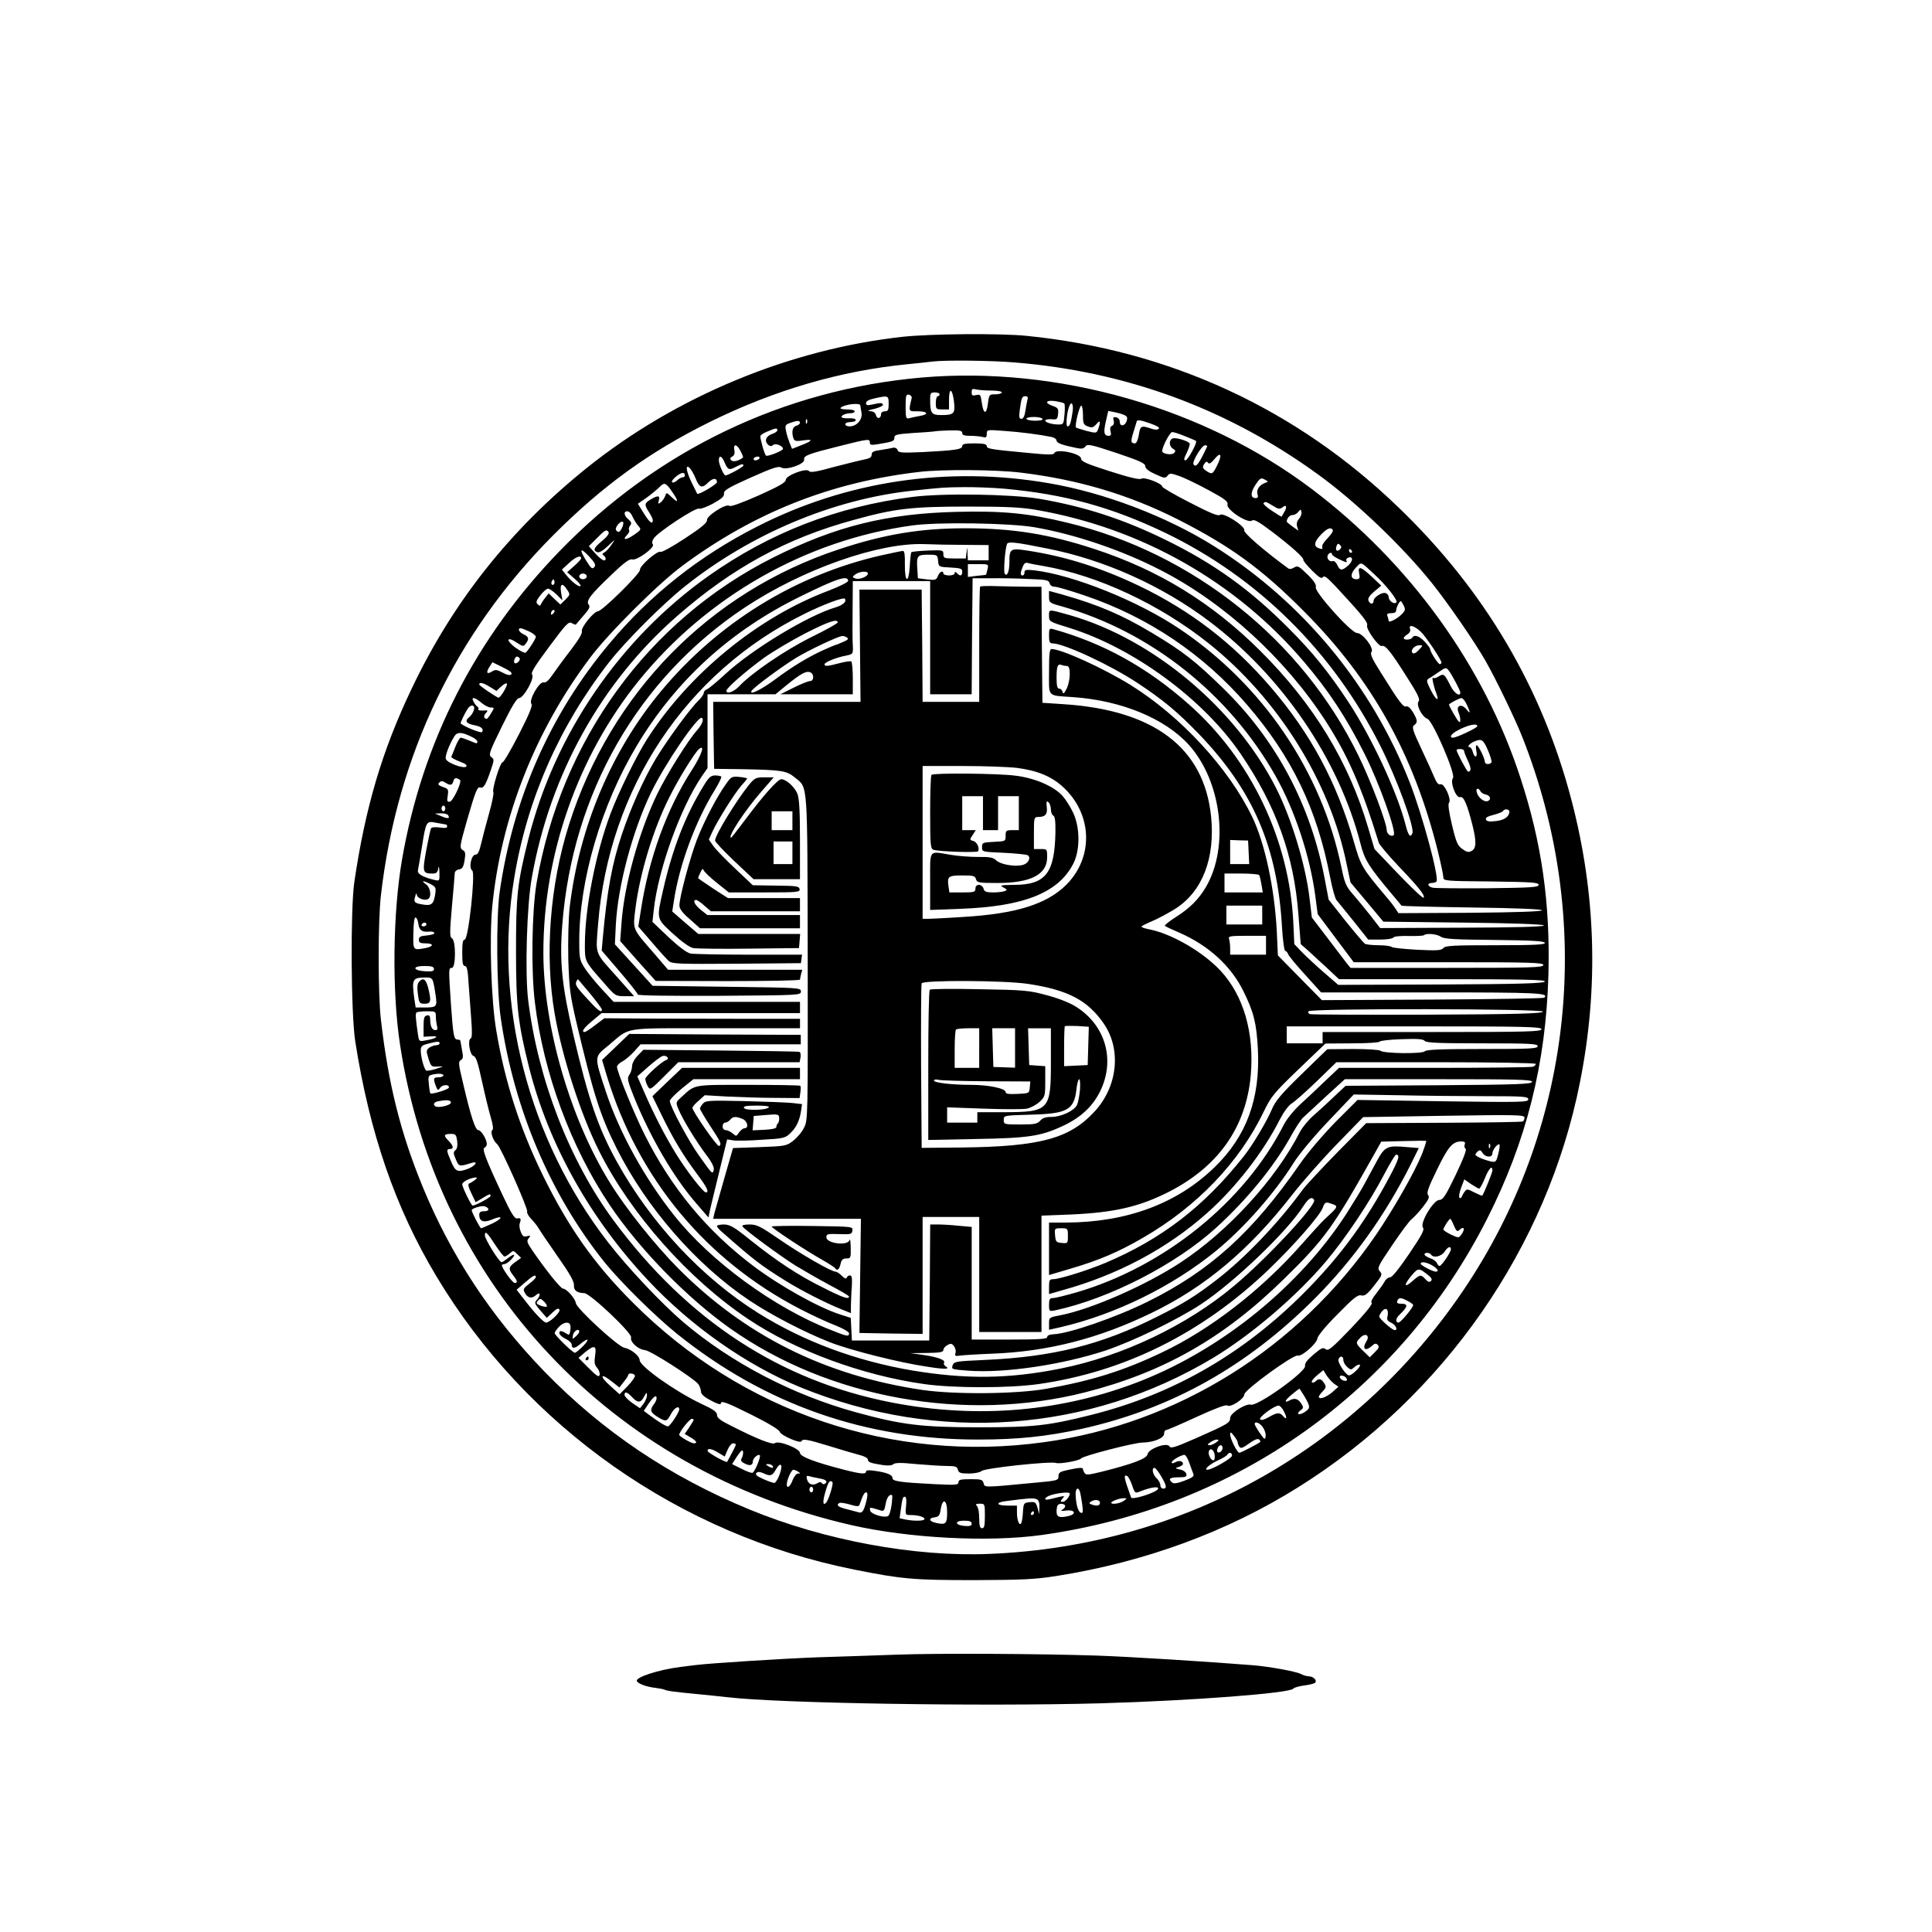
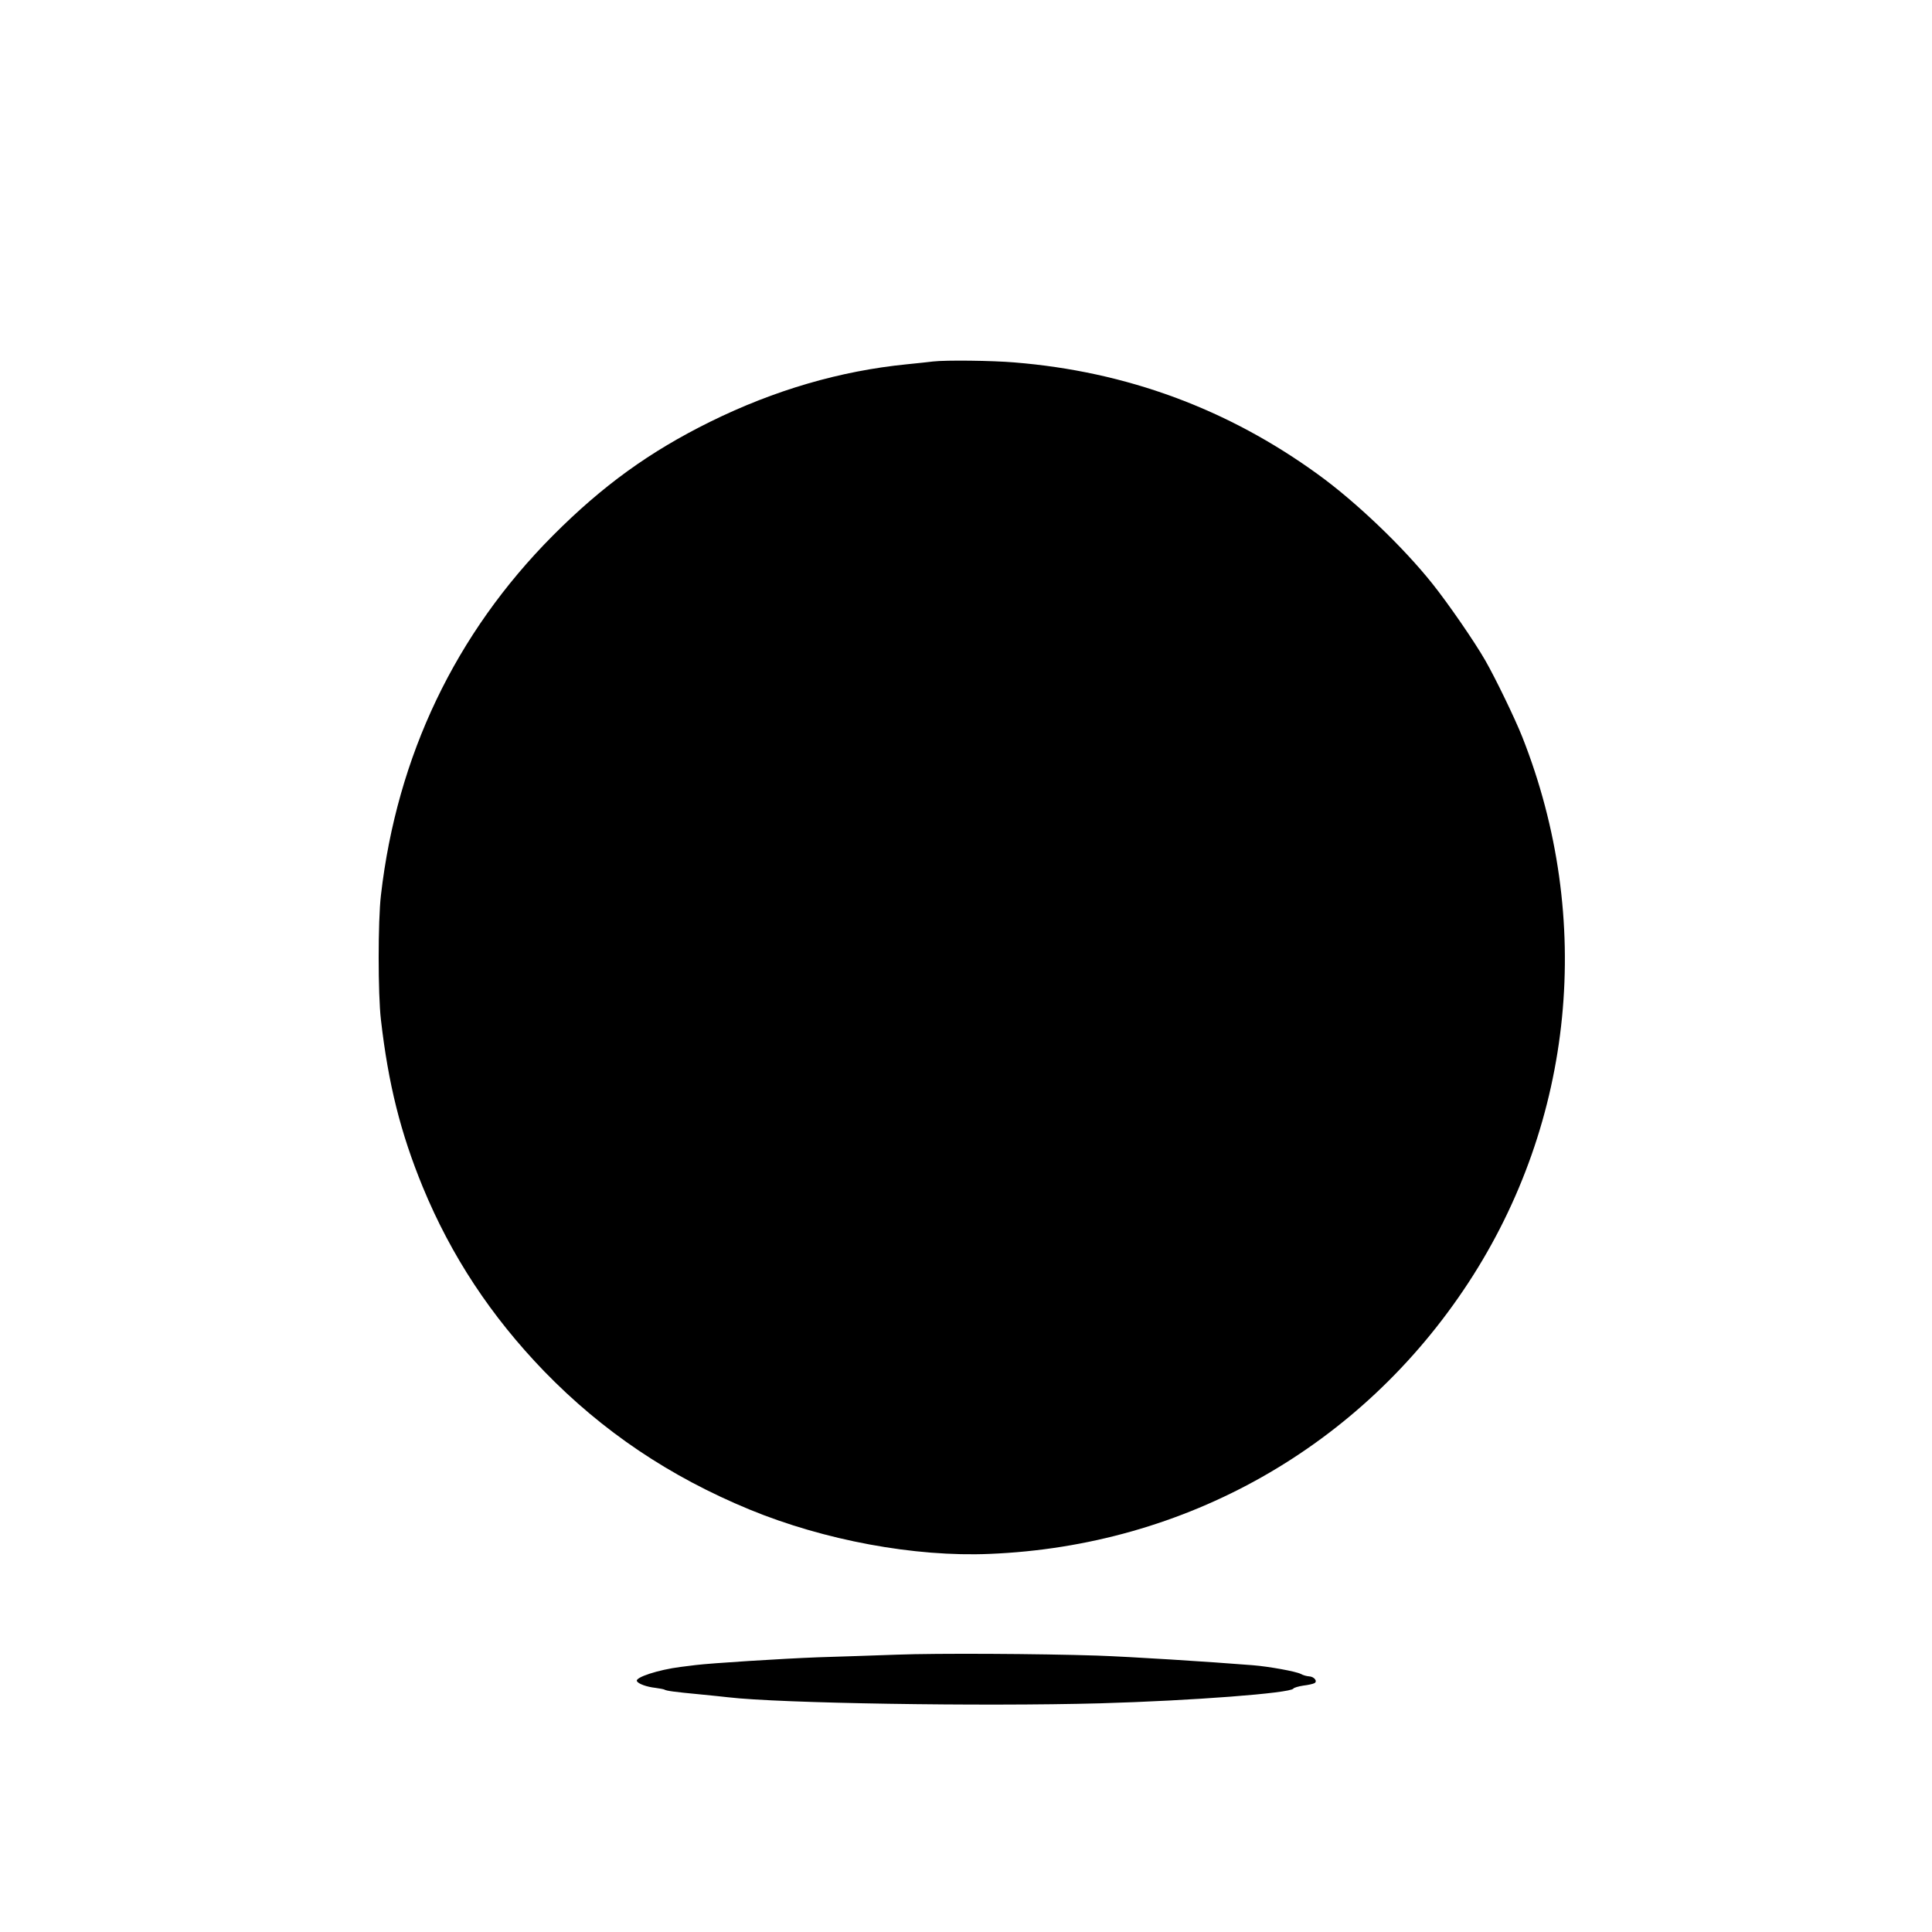
<svg xmlns="http://www.w3.org/2000/svg" version="1.0" width="1024pt" height="1024pt" viewBox="0 0 1024 1024" preserveAspectRatio="xMidYMid meet">
  <g transform="translate(0,1024) scale(0.1,-0.1)" fill="#000000" stroke="none">
-     <path d="M4785 8455 c-600 -66 -1203 -316 -1676 -696 -404 -325 -709 -709 -928 -1171 -156 -327 -245 -629 -303 -1023 -21 -144 -18 -699 5 -845 76 -485 212 -881 429 -1243 479 -801 1291 -1371 2215 -1556 255 -51 316 -56 638 -56 255 1 320 4 435 22 468 74 905 234 1285 473 769 482 1316 1269 1489 2143 100 500 85 999 -44 1493 -155 596 -461 1115 -916 1553 -543 525 -1216 835 -1973 911 -139 14 -508 11 -656 -5z m592 -136 c593 -48 1130 -246 1608 -593 202 -146 452 -385 608 -581 83 -104 223 -307 279 -405 54 -94 158 -309 196 -405 382 -965 276 -2037 -286 -2895 -569 -868 -1497 -1394 -2537 -1436 -397 -17 -876 72 -1272 235 -424 175 -779 414 -1088 732 -283 293 -494 613 -644 977 -118 287 -183 547 -222 887 -16 135 -16 524 0 660 85 739 395 1387 911 1906 264 265 513 445 835 604 341 168 689 269 1040 304 61 6 124 13 140 15 69 8 313 5 432 -5z" />
-     <path d="M4885 8239 c-732 -64 -1401 -385 -1919 -920 -445 -459 -727 -1010 -835 -1634 -49 -281 -54 -698 -11 -980 193 -1274 1118 -2258 2395 -2549 304 -69 723 -91 1005 -52 1030 143 1898 759 2362 1676 209 412 312 823 325 1295 10 376 -35 696 -148 1041 -193 595 -587 1140 -1106 1532 -572 432 -1348 653 -2068 591z m368 -69 c31 0 57 -4 57 -10 0 -5 -15 -10 -34 -10 -33 0 -34 -1 -40 -51 -8 -60 -24 -55 -33 11 -5 38 -8 41 -29 36 -20 -5 -24 -2 -24 15 0 17 4 20 23 15 12 -3 48 -6 80 -6z m-197 -56 c8 -66 1 -74 -67 -74 -52 0 -59 9 -59 83 0 33 3 37 25 37 14 0 25 -4 25 -10 0 -5 -4 -10 -10 -10 -5 0 -10 -16 -10 -35 0 -33 2 -35 35 -35 l35 0 0 50 c0 68 17 63 26 -6z m-224 16 c-17 -74 -18 -70 32 -70 55 0 61 -17 9 -25 -21 -4 -46 -9 -55 -12 -16 -4 -18 4 -18 62 0 58 2 66 18 63 9 -2 16 -10 14 -18z m-122 -30 c0 -33 -3 -40 -20 -40 -11 0 -20 -6 -20 -14 0 -24 -21 -30 -27 -7 -4 14 -14 21 -32 22 -17 1 -9 5 24 12 27 7 47 17 45 22 -5 11 -10 11 -57 1 -26 -6 -33 -4 -33 8 0 9 15 18 43 24 75 17 77 16 77 -28z m736 23 c-2 -10 -8 -37 -11 -60 -4 -28 -12 -43 -21 -43 -12 0 -14 9 -9 48 9 65 12 72 30 72 11 0 15 -6 11 -17z m195 -22 c3 -3 4 -30 1 -58 -4 -50 -6 -53 -30 -53 -37 0 -72 11 -72 21 0 5 15 8 33 7 29 -3 32 0 35 28 3 27 -1 33 -27 42 -47 16 -39 33 12 26 23 -4 45 -9 48 -13z m-1081 -10 c0 -5 3 -22 6 -38 7 -36 -25 -73 -63 -73 -27 0 -32 19 -5 22 34 3 37 4 37 13 0 6 -17 9 -37 8 -21 -1 -38 2 -38 7 0 10 25 20 51 20 10 0 19 5 19 10 0 6 -19 10 -42 10 -25 0 -38 4 -32 9 18 18 104 28 104 12z m1125 -33 c-9 -62 -15 -78 -27 -78 -10 0 -4 73 9 106 12 32 24 12 18 -28z m55 -18 c0 -45 3 -52 26 -60 21 -9 29 -6 45 12 20 25 24 14 10 -25 -9 -24 -10 -24 -62 -11 -28 8 -54 16 -56 18 -8 8 18 116 28 116 5 0 9 -23 9 -50z m222 -1 c13 -7 15 -15 9 -32 -10 -27 -36 -29 -36 -2 0 11 -8 21 -19 23 -15 3 -18 0 -13 -18 3 -13 0 -23 -9 -27 -9 -3 -12 -13 -8 -29 5 -18 2 -24 -9 -24 -26 0 -29 17 -16 76 l13 56 35 -7 c20 -4 43 -11 53 -16z m-437 -19 c4 -6 -12 -10 -39 -10 -25 0 -46 5 -46 10 0 6 18 10 39 10 22 0 43 -4 46 -10z m-1248 -22 c-3 -8 -6 -5 -6 6 -1 11 2 17 5 13 3 -3 4 -12 1 -19z m1865 -30 c-7 -7 -21 -7 -43 1 -50 17 -56 14 -63 -34 -4 -26 -13 -45 -20 -45 -23 0 -24 11 -9 58 8 26 16 52 18 59 3 9 21 6 65 -9 41 -14 58 -24 52 -30z m-1902 31 c0 -6 -9 -13 -20 -16 -20 -5 -26 -35 -14 -68 5 -13 15 -15 53 -9 54 8 48 -3 -15 -27 l-46 -18 -13 32 c-7 18 -16 46 -19 63 -6 29 -4 33 21 42 38 14 53 14 53 1z m-120 -40 c0 -5 -13 -15 -30 -20 -32 -12 -40 -38 -17 -58 10 -7 17 -7 24 0 12 12 53 -4 53 -20 0 -10 -80 -42 -90 -36 -7 4 -30 83 -30 103 0 6 17 17 38 25 45 19 52 20 52 6z m980 -14 c0 -11 11 -15 43 -15 23 0 52 -3 65 -6 18 -5 22 -2 22 16 0 23 1 23 93 16 87 -6 187 -19 250 -32 15 -3 27 -12 27 -19 0 -13 29 -24 108 -40 25 -5 37 -3 45 9 11 14 29 10 165 -35 122 -41 152 -55 152 -69 0 -13 17 -27 53 -43 47 -22 53 -23 65 -9 11 15 17 15 65 -2 28 -10 98 -44 155 -75 85 -46 102 -59 98 -76 -6 -27 109 -102 130 -84 10 8 33 -4 106 -59 106 -81 169 -138 166 -149 -2 -4 19 -30 46 -57 37 -37 51 -45 58 -35 6 11 23 -2 69 -51 142 -153 171 -190 165 -205 -7 -19 62 -115 78 -109 18 7 47 -29 130 -160 60 -94 74 -122 65 -133 -15 -18 17 -82 47 -93 29 -12 151 -295 135 -314 -17 -20 16 -108 38 -101 19 6 37 -36 66 -151 21 -85 20 -121 -5 -134 -16 -9 -26 -7 -49 10 -25 17 -33 35 -55 127 -17 71 -22 111 -16 118 15 18 -26 106 -45 98 -11 -3 -20 7 -31 33 -9 22 -40 91 -70 154 -46 98 -52 117 -39 126 20 15 19 26 -6 69 -13 22 -27 34 -35 31 -16 -6 -36 20 -132 174 -50 78 -61 104 -53 114 16 19 -46 101 -77 101 -31 1 -226 218 -218 243 4 12 -9 33 -44 67 -46 45 -52 48 -71 37 -12 -8 -25 -10 -32 -4 -137 101 -236 188 -232 201 6 22 -111 97 -129 82 -9 -8 -51 9 -159 65 -81 41 -147 80 -147 85 0 16 -93 52 -110 42 -10 -7 -64 6 -167 39 -122 39 -153 52 -153 67 0 28 -134 55 -142 29 -3 -9 -34 -9 -134 1 -203 19 -224 22 -224 37 0 10 -17 14 -65 14 -49 0 -65 -3 -65 -14 0 -18 -36 -23 -206 -32 -117 -5 -132 -4 -137 11 -4 10 -14 14 -24 12 -10 -3 -39 -8 -65 -12 -37 -5 -48 -10 -48 -24 0 -14 -10 -21 -37 -26 -21 -4 -94 -22 -163 -40 -93 -26 -126 -31 -132 -22 -12 19 -123 -23 -123 -46 0 -14 -35 -34 -144 -83 -94 -41 -148 -61 -155 -55 -17 14 -122 -53 -119 -76 2 -13 -30 -40 -116 -96 -66 -44 -125 -76 -130 -72 -16 9 -112 -75 -109 -95 3 -19 -201 -220 -223 -220 -22 -1 -92 -88 -85 -106 4 -10 -18 -46 -57 -97 -35 -45 -78 -104 -96 -130 -23 -34 -38 -47 -50 -44 -23 6 -81 -97 -64 -114 7 -7 -11 -53 -66 -160 -42 -82 -81 -149 -87 -149 -13 0 -58 -145 -49 -160 3 -5 -7 -56 -23 -112 -16 -57 -35 -129 -42 -160 -10 -43 -18 -58 -30 -58 -22 0 -37 -71 -17 -84 18 -12 -20 -366 -40 -366 -10 0 -13 -18 -13 -70 0 -53 3 -70 14 -70 11 0 16 -23 20 -97 4 -54 10 -140 14 -190 5 -63 4 -94 -3 -97 -18 -7 -5 -88 15 -93 13 -3 23 -35 45 -136 16 -73 37 -159 47 -192 11 -38 14 -61 7 -65 -12 -8 5 -58 26 -74 19 -15 166 -346 159 -358 -3 -5 6 -22 21 -38 15 -16 33 -38 39 -49 6 -11 51 -78 100 -148 65 -92 89 -135 88 -154 -2 -28 15 -42 55 -43 31 -1 255 -213 248 -235 -7 -24 38 -64 74 -67 28 -2 254 -146 282 -180 7 -9 13 -26 14 -38 0 -15 15 -29 53 -49 28 -16 52 -23 52 -18 0 20 23 12 166 -59 88 -44 144 -78 147 -89 5 -19 110 -64 115 -50 6 15 31 10 146 -25 61 -19 132 -40 159 -47 26 -6 47 -17 47 -25 0 -14 14 -19 78 -29 27 -4 48 -3 56 4 10 9 43 9 122 1 60 -5 133 -10 162 -10 45 0 55 -3 59 -20 5 -17 14 -20 58 -20 31 0 59 6 67 13 15 16 367 53 395 43 18 -7 125 12 133 24 8 13 282 84 325 84 60 1 115 24 115 47 0 10 4 19 10 19 5 0 78 31 162 70 96 44 155 66 162 61 16 -14 91 34 91 58 0 24 262 214 283 206 20 -7 100 62 104 90 2 15 44 66 107 129 85 87 108 105 126 100 18 -4 31 5 68 52 43 54 45 60 30 76 -15 17 -10 26 67 140 46 68 91 129 102 136 10 8 37 36 59 64 31 40 37 53 28 64 -9 11 1 40 47 134 59 122 83 150 128 150 19 0 24 -4 19 -16 -3 -9 -1 -19 5 -23 7 -4 -12 -53 -53 -139 -54 -112 -67 -132 -87 -132 -31 -1 -105 -125 -86 -147 9 -11 -6 -39 -73 -138 -53 -78 -90 -125 -101 -125 -10 0 -23 -10 -29 -22 -7 -13 -27 -41 -45 -64 -21 -26 -30 -44 -24 -50 6 -6 -34 -55 -109 -134 -103 -107 -121 -122 -135 -111 -13 11 -23 7 -65 -29 -33 -28 -47 -47 -44 -59 8 -30 -253 -217 -288 -206 -25 8 -109 -45 -109 -70 0 -26 -12 -33 -177 -106 -114 -50 -138 -58 -145 -45 -13 23 -112 -13 -116 -42 -4 -23 -78 -51 -241 -92 -68 -17 -86 -19 -92 -8 -5 7 -9 16 -9 21 0 10 -20 9 -80 -4 -42 -9 -50 -14 -50 -33 0 -22 -5 -24 -117 -34 -284 -27 -274 -27 -280 -3 -5 19 -13 21 -69 21 -53 0 -64 -3 -64 -16 0 -15 -14 -16 -132 -10 -177 9 -218 15 -218 32 0 17 -28 29 -92 38 -32 5 -48 4 -48 -3 0 -16 -26 -14 -116 9 -156 40 -234 70 -234 89 0 23 -114 68 -133 52 -13 -10 -95 22 -234 93 -55 27 -73 41 -73 57 0 16 -19 29 -86 60 -135 64 -324 198 -324 230 0 22 -45 59 -82 66 -34 7 -252 207 -256 236 -4 26 -50 77 -68 77 -13 0 -94 102 -163 203 -28 41 -31 50 -19 64 11 14 10 16 -9 11 -17 -5 -24 0 -33 23 -7 16 -9 37 -5 46 8 24 5 29 -15 25 -13 -2 -32 29 -77 125 -90 192 -110 246 -95 250 6 3 12 11 12 19 0 25 -30 74 -45 74 -16 0 -40 73 -81 249 -24 100 -26 114 -12 122 12 7 14 17 7 51 -4 24 -8 46 -9 51 0 4 -6 7 -14 7 -21 0 -24 18 -36 185 -13 195 -13 195 5 195 21 0 22 145 0 157 -12 7 -12 28 0 168 8 88 15 168 15 177 0 9 10 18 22 20 18 2 24 12 30 48 6 35 4 46 -7 53 -21 11 -20 19 20 159 46 159 55 180 71 174 16 -6 29 15 55 92 18 53 19 58 3 69 -16 12 -11 26 56 163 52 106 79 150 91 150 24 0 84 107 69 125 -8 9 15 46 91 148 90 121 103 135 120 124 10 -6 20 -9 21 -7 2 3 21 24 41 48 30 34 36 46 27 57 -16 20 8 52 121 159 67 65 96 85 109 81 25 -8 123 64 110 80 -6 7 -4 19 6 33 24 34 220 163 238 156 8 -3 42 9 75 27 45 25 60 38 58 53 -2 17 22 31 142 85 117 52 147 62 162 53 25 -16 125 18 121 42 -4 21 20 30 188 72 155 39 160 39 160 19 0 -13 8 -15 38 -10 86 14 92 17 92 35 0 16 12 19 98 25 53 3 106 7 117 9 11 2 48 4 83 5 49 1 62 -2 62 -14z m1181 -17 c30 -12 56 -23 58 -25 9 -7 -43 -103 -56 -103 -10 0 -8 10 7 40 11 23 18 45 15 50 -8 13 -74 33 -90 26 -21 -8 -19 -43 3 -55 13 -7 14 -13 5 -22 -13 -13 -63 -5 -63 10 0 24 41 101 53 101 8 0 39 -10 68 -22z m-2356 -79 c9 -17 15 -32 13 -34 -22 -18 -52 -25 -62 -15 -8 8 -7 14 5 20 11 6 15 18 11 35 -6 35 14 32 33 -6z m2473 24 c-44 -94 -60 -114 -72 -94 -9 14 44 101 61 101 8 0 13 -3 11 -7z m52 -102 c-23 -46 -26 -47 -58 -26 -18 13 -20 19 -10 35 9 14 15 16 21 7 5 -8 16 -3 35 21 34 41 41 20 12 -37z m-2610 19 c17 -40 24 -44 59 -25 34 17 41 18 41 7 0 -7 -82 -52 -95 -52 -9 0 -35 59 -35 80 0 30 16 24 30 -10z m185 20 c-3 -5 -13 -10 -21 -10 -8 0 -12 5 -9 10 3 6 13 10 21 10 8 0 12 -4 9 -10z m-338 -106 c20 -50 34 -54 67 -21 24 24 46 25 46 1 0 -11 -100 -70 -105 -61 0 1 -13 27 -28 57 -30 62 -36 100 -13 81 8 -7 23 -32 33 -57z m1723 31 c306 -37 574 -117 835 -249 277 -141 444 -262 670 -490 358 -360 579 -757 706 -1268 16 -65 29 -127 29 -138 0 -19 8 -20 253 -22 216 -3 252 -5 252 -18 0 -13 -38 -15 -270 -18 -148 -1 -280 0 -292 3 -28 7 -30 25 -4 25 11 0 22 4 25 8 14 23 -75 352 -141 522 -202 517 -568 960 -1038 1255 -250 157 -582 284 -877 334 -534 92 -1071 12 -1545 -230 -307 -156 -566 -361 -783 -620 -314 -374 -511 -822 -582 -1319 -19 -140 -16 -514 6 -665 70 -483 263 -937 550 -1295 82 -102 271 -289 386 -381 465 -373 997 -560 1596 -559 208 0 360 16 544 56 478 106 879 331 1240 693 201 202 369 436 503 701 l47 95 -62 5 c-106 10 -118 4 -161 -75 -21 -39 -50 -92 -65 -120 -14 -27 -58 -99 -97 -160 -246 -380 -654 -712 -1085 -883 -415 -164 -866 -204 -1322 -116 -593 115 -1083 435 -1475 964 -235 318 -402 749 -454 1172 -17 145 -7 502 20 648 97 547 368 1033 769 1384 294 257 580 413 936 510 219 61 309 71 606 71 206 0 287 -4 365 -18 555 -97 1054 -380 1414 -802 132 -154 228 -300 322 -488 76 -149 172 -417 156 -433 -11 -12 -37 5 -37 25 0 39 -84 261 -150 396 -299 613 -876 1074 -1545 1235 -205 50 -341 63 -585 57 -370 -9 -640 -76 -970 -241 -664 -333 -1126 -968 -1256 -1726 -25 -148 -30 -465 -9 -633 45 -373 191 -768 396 -1073 157 -234 410 -493 639 -655 523 -370 1244 -500 1880 -339 414 105 735 287 1053 599 220 215 262 274 486 673 l32 57 117 3 c64 2 119 2 121 1 2 -2 -9 -35 -24 -74 -38 -93 -148 -286 -242 -424 -411 -600 -1053 -1002 -1760 -1099 -803 -111 -1598 158 -2178 739 -206 205 -344 402 -480 680 -120 246 -200 494 -245 765 -27 159 -37 485 -21 655 46 471 227 931 518 1318 98 131 359 391 488 487 381 283 789 445 1260 499 121 14 403 12 535 -4z m-1780 -16 c0 -5 -5 -9 -12 -9 -6 0 -20 -7 -30 -17 -10 -9 -21 -13 -26 -9 -4 4 6 18 22 31 29 23 46 24 46 4z m3074 -39 c-30 -12 -46 -36 -39 -60 5 -14 2 -20 -10 -20 -28 0 -28 29 -1 70 24 36 29 39 48 29 22 -12 22 -12 2 -19z m-3142 -46 c36 -51 35 -65 -1 -30 -28 27 -29 27 -35 8 -4 -11 -14 -26 -23 -34 -15 -11 -16 -10 -11 10 7 26 -4 28 -43 5 -34 -20 -35 -28 -9 -68 11 -16 20 -36 20 -42 0 -26 -18 -12 -48 37 l-31 50 46 32 c25 18 55 43 67 55 27 28 35 26 68 -23z m1758 16 c323 -29 572 -98 856 -234 493 -238 890 -631 1141 -1131 86 -171 181 -430 169 -461 -11 -28 -22 -13 -38 51 -46 174 -179 458 -301 644 -105 159 -189 263 -317 391 -206 207 -397 344 -655 470 -221 108 -423 174 -665 216 -147 25 -512 31 -675 10 -399 -51 -756 -190 -1080 -419 -470 -333 -816 -839 -955 -1396 -58 -234 -65 -293 -65 -591 0 -295 10 -381 70 -621 103 -405 322 -797 629 -1124 229 -245 525 -452 811 -569 727 -296 1525 -239 2185 157 204 123 446 330 602 516 100 119 229 312 303 454 31 59 60 107 64 107 23 0 16 -23 -35 -119 -120 -225 -246 -399 -414 -574 -335 -349 -720 -575 -1169 -687 -228 -57 -302 -65 -596 -65 -301 0 -406 13 -650 80 -334 92 -658 261 -913 477 -116 99 -293 287 -398 422 -424 546 -610 1269 -498 1936 69 417 241 806 504 1142 87 111 283 307 400 400 350 279 786 462 1205 507 159 17 165 18 270 19 55 1 152 -3 215 -8z m1427 -91 c27 -17 36 -19 49 -9 21 18 28 6 12 -22 -7 -12 -14 -24 -15 -26 -1 -2 -24 12 -52 31 -28 18 -48 37 -44 40 9 10 12 9 50 -14z m138 -69 c-11 -12 -14 -26 -10 -41 l7 -22 -31 22 c-17 12 -31 24 -31 26 0 17 15 35 30 35 10 0 24 7 31 17 13 15 14 15 17 -1 2 -10 -4 -26 -13 -36z m-3533 13 c7 -16 20 -37 30 -49 18 -21 18 -21 -22 -49 -42 -29 -65 -29 -36 0 9 9 14 21 10 26 -3 6 0 16 6 24 9 11 7 18 -9 32 -25 21 -27 43 -6 43 9 0 21 -12 27 -27z m-54 -58 c-12 -27 -23 -31 -33 -14 -8 12 24 51 36 43 5 -2 3 -16 -3 -29z m2182 1 c215 -37 464 -121 670 -227 338 -173 661 -469 875 -799 118 -182 191 -349 283 -647 4 -11 49 -65 101 -120 110 -115 147 -161 136 -171 -4 -4 -64 53 -134 126 l-126 132 -33 111 c-103 352 -291 659 -572 939 -256 255 -537 428 -879 540 -241 79 -430 110 -686 110 -237 0 -430 -32 -670 -112 -685 -227 -1208 -761 -1429 -1458 -102 -321 -130 -693 -76 -1004 40 -230 138 -533 236 -728 166 -331 474 -679 789 -889 250 -168 606 -299 934 -345 157 -22 448 -22 605 0 455 65 865 268 1218 605 133 127 275 289 289 330 9 26 15 30 33 25 54 -17 55 -14 -24 -87 -14 -13 -68 -72 -120 -131 -214 -243 -485 -453 -743 -575 -204 -97 -370 -149 -612 -192 -159 -28 -483 -31 -656 -6 -516 76 -940 288 -1295 645 -122 123 -278 318 -361 453 -211 339 -353 831 -353 1220 0 520 182 1040 504 1439 363 449 889 748 1451 825 133 19 513 13 645 -9z m1584 -15 c4 -5 -9 -24 -26 -42 -18 -18 -32 -38 -30 -46 3 -15 0 -16 -22 -7 -25 10 -19 35 16 71 32 33 52 41 62 24z m-3838 -12 c4 -7 -10 -26 -35 -46 -44 -37 -50 -50 -25 -60 10 -3 30 8 56 33 40 38 41 38 19 7 -12 -18 -29 -37 -38 -41 -11 -6 -12 -11 -4 -16 6 -4 11 -11 11 -17 0 -20 -24 -7 -56 29 l-33 37 42 42 c45 46 52 49 63 32z m2323 -86 c302 -59 608 -196 859 -385 389 -293 688 -733 803 -1180 21 -84 43 -120 163 -263 28 -33 52 -62 54 -65 2 -3 171 -7 375 -10 241 -3 371 -9 370 -15 -2 -6 -140 -11 -382 -13 l-379 -2 -15 23 c-9 14 -33 45 -54 69 -124 147 -131 160 -167 286 -92 318 -228 572 -441 820 -200 233 -425 406 -698 537 -201 96 -391 156 -587 186 -95 15 -100 12 -100 -61 0 -50 -13 -80 -25 -60 -7 11 2 130 12 156 5 15 44 11 212 -23z m-436 19 l127 -1 0 -41 0 -40 -55 0 -55 0 -2 38 c-1 36 -1 36 -5 5 l-4 -33 -60 0 c-55 0 -59 2 -59 23 0 21 -2 22 -82 19 -46 -2 -85 -6 -88 -9 -2 -2 -6 -36 -8 -74 -6 -96 -27 -88 -26 10 1 47 -2 71 -10 71 -6 0 -59 -11 -117 -24 -452 -103 -863 -356 -1165 -719 -263 -315 -435 -722 -485 -1149 -6 -57 -9 -172 -7 -271 5 -153 9 -189 41 -327 92 -390 128 -502 215 -676 159 -316 422 -618 703 -806 115 -77 292 -169 427 -222 109 -43 372 -109 517 -130 96 -15 124 -14 96 3 -7 5 -11 13 -7 19 8 14 -37 30 -114 41 l-65 9 88 1 c69 1 87 4 87 16 0 8 10 20 22 26 18 10 24 8 35 -7 7 -10 11 -26 7 -36 -4 -15 -1 -17 23 -13 15 2 91 7 168 10 300 11 570 81 850 217 283 137 517 334 742 623 56 72 164 194 240 272 l138 142 428 7 c384 6 427 5 427 -9 0 -9 -4 -18 -8 -21 -5 -3 -194 -6 -420 -7 l-411 -2 -154 -156 c-84 -86 -166 -174 -182 -196 -130 -178 -303 -359 -455 -477 -114 -88 -177 -127 -319 -198 -294 -148 -551 -212 -910 -228 -156 -7 -164 -8 -172 -29 -7 -21 -5 -21 84 -28 193 -14 496 31 727 107 145 49 377 161 505 245 175 115 459 387 543 520 27 42 45 53 57 33 15 -25 -251 -311 -425 -456 -250 -210 -593 -373 -920 -438 -275 -55 -501 -57 -784 -10 -300 51 -577 154 -818 305 -300 188 -569 477 -750 804 -98 178 -149 328 -228 665 -62 264 -75 391 -60 586 53 700 403 1310 969 1685 305 202 708 344 951 335 47 -2 142 -4 213 -4z m1989 -24 c-6 -6 -15 -9 -18 -5 -4 3 -4 14 0 23 5 13 9 15 18 6 9 -9 9 -15 0 -24z m-3952 -94 c-11 -12 -17 -7 -41 31 -41 65 -35 77 12 27 33 -35 38 -46 29 -58z m4015 86 c3 -5 1 -10 -4 -10 -6 0 -11 5 -11 10 0 6 2 10 4 10 3 0 8 -4 11 -10z m-105 -18 c0 -5 16 -16 35 -25 40 -19 49 -21 41 -8 -3 5 1 11 9 15 27 10 28 -16 2 -40 -33 -30 -45 -30 -59 1 -6 14 -17 24 -24 21 -16 -6 -34 13 -27 30 6 15 23 19 23 6z m-2088 -34 c3 -33 3 -33 66 -36 54 -3 62 -6 62 -22 0 -23 -10 -26 -28 -8 -9 9 -12 9 -12 0 0 -7 -13 -12 -30 -12 -16 0 -30 5 -30 10 0 19 -21 10 -29 -13 -8 -21 -14 -23 -58 -18 l-48 6 -3 49 c-5 70 0 76 57 76 49 0 50 -1 53 -32z m-1892 13 c0 -5 -17 -24 -37 -41 l-37 -33 39 -34 c21 -18 36 -36 32 -39 -7 -8 -46 21 -76 58 l-23 29 37 34 c35 33 65 45 65 26z m2450 -41 c289 -50 616 -203 875 -409 368 -293 644 -733 733 -1174 l20 -94 87 -104 87 -104 424 -5 c270 -3 425 -9 427 -15 1 -7 -149 -11 -433 -12 l-435 -2 -52 67 c-29 37 -71 88 -93 113 -36 41 -43 58 -60 140 -104 509 -417 970 -860 1267 -219 147 -560 284 -767 309 -45 5 -53 3 -53 -11 0 -9 -4 -16 -10 -16 -13 0 -13 12 0 45 7 18 15 25 28 21 9 -3 46 -10 82 -16z m1751 -41 c68 -62 130 -142 120 -152 -12 -12 -41 8 -41 30 0 7 -7 16 -15 19 -19 8 -65 -22 -65 -41 0 -20 -19 -19 -27 2 -4 11 5 26 31 48 l37 31 -50 47 c-59 55 -76 60 -67 17 5 -25 2 -30 -15 -30 -32 0 -34 28 -3 61 31 32 23 35 95 -32z m-2047 24 c-4 -16 -7 -29 -8 -29 -1 -1 -22 -4 -48 -6 l-48 -6 0 34 0 34 55 0 c55 0 55 0 49 -27z m-634 -23 c0 -16 -46 -34 -67 -26 -17 7 -17 8 1 22 23 16 66 19 66 4z m-1490 -15 c0 -8 -9 -15 -20 -15 -11 0 -20 7 -20 15 0 8 9 15 20 15 11 0 20 -7 20 -15z m1385 -24 c0 -7 -47 -30 -104 -52 -375 -141 -741 -441 -963 -789 -54 -85 -152 -284 -193 -395 -78 -207 -135 -501 -135 -690 0 -92 -3 -87 103 -207 58 -67 60 -68 108 -68 l50 0 -87 98 c-126 141 -117 117 -104 284 57 720 466 1335 1095 1645 96 48 203 88 212 80 13 -14 -8 -34 -48 -46 -146 -43 -442 -222 -584 -353 -44 -41 -88 -77 -97 -81 -10 -3 -18 -12 -18 -20 0 -7 -12 -24 -26 -38 -43 -40 -168 -211 -229 -312 -65 -109 -132 -259 -180 -402 -51 -154 -77 -292 -100 -546 l-6 -67 95 -111 c53 -62 96 -116 96 -122 0 -6 158 -8 433 -7 424 3 432 3 432 23 0 20 -8 20 -393 25 l-393 5 -100 110 -100 110 5 104 c11 206 87 492 185 697 73 152 250 412 271 399 12 -8 1 -35 -25 -65 -47 -52 -158 -229 -210 -335 -97 -199 -177 -485 -191 -688 l-7 -95 94 -106 94 -105 383 -1 c210 0 382 3 382 8 0 4 3 17 6 30 l6 22 -355 0 -356 0 -78 91 c-114 131 -109 121 -95 235 24 187 94 419 180 589 48 97 134 236 157 255 34 28 13 -33 -39 -113 -132 -205 -227 -466 -269 -740 l-14 -88 71 -82 c38 -45 79 -90 90 -100 18 -16 47 -17 360 -15 l341 3 3 23 3 22 -279 0 c-154 0 -294 3 -312 6 -21 5 -60 34 -117 87 l-85 81 7 63 c23 214 142 543 255 709 l30 43 0 195 0 196 180 0 180 0 62 51 c73 59 101 74 122 66 22 -9 21 -47 -1 -47 -10 0 -49 -16 -87 -35 l-70 -35 192 0 192 0 0 84 c0 47 -4 87 -8 90 -5 3 -33 -1 -63 -9 -63 -17 -79 -18 -79 -6 0 11 64 37 114 46 37 8 38 8 36 54 -2 25 -2 112 -1 194 l1 147 205 0 205 0 0 -300 0 -300 110 0 110 0 2 308 3 307 100 0 c55 1 146 -1 202 -4 88 -3 102 -6 106 -22 3 -12 14 -19 28 -19 13 0 83 -21 157 -46 337 -114 630 -311 862 -580 237 -275 370 -550 440 -914 11 -57 26 -111 33 -120 7 -8 48 -59 91 -112 l78 -98 64 0 c34 0 66 5 69 11 4 6 37 9 81 8 41 -1 77 1 81 4 12 12 68 7 90 -8 17 -12 71 -15 284 -17 199 -2 263 -6 267 -15 3 -10 -54 -13 -261 -13 -224 0 -266 -2 -277 -15 -11 -13 -33 -14 -139 -9 -69 4 -130 10 -135 15 -6 5 -37 9 -70 9 -34 0 -66 4 -72 8 -6 4 -52 58 -102 120 l-90 114 -22 116 c-76 391 -257 730 -536 1003 -148 145 -218 199 -379 295 -158 95 -286 149 -472 202 l-73 20 0 -31 c0 -31 2 -33 68 -51 469 -133 885 -462 1131 -896 103 -181 185 -429 213 -643 l12 -92 95 -127 96 -128 503 0 c439 0 502 -2 502 -15 0 -13 -63 -15 -511 -15 l-511 0 -22 27 c-11 15 -57 75 -102 134 l-81 106 -12 101 c-21 178 -96 424 -177 584 -215 424 -651 790 -1092 917 -117 33 -112 33 -112 -2 0 -32 1 -32 108 -65 340 -106 711 -378 908 -668 187 -274 283 -540 306 -853 l12 -155 40 -35 c22 -20 67 -62 101 -93 l62 -58 547 0 c434 0 547 -3 544 -12 -4 -10 -124 -14 -550 -16 l-545 -2 -74 64 c-41 35 -93 84 -117 108 l-42 44 -5 110 c-20 441 -225 870 -553 1160 -221 196 -453 325 -719 399 -21 6 -23 3 -23 -34 0 -33 4 -41 18 -41 60 0 306 -114 451 -210 135 -89 212 -153 326 -271 287 -299 416 -598 440 -1026 4 -68 12 -123 17 -123 5 0 12 -8 15 -17 4 -10 45 -60 91 -110 l84 -93 589 0 c565 0 620 -3 594 -28 -4 -4 -270 -8 -593 -10 l-586 -3 -116 118 -117 119 -6 131 c-12 226 -63 464 -130 603 -124 258 -380 535 -646 700 -144 89 -366 190 -418 190 -10 0 -13 -27 -13 -120 0 -138 -13 -125 128 -135 257 -18 488 -114 614 -254 172 -192 214 -537 91 -750 -38 -66 -88 -116 -160 -161 -36 -23 -62 -44 -59 -47 2 -3 38 -20 78 -37 153 -67 272 -175 338 -309 55 -111 70 -171 77 -309 13 -261 -60 -460 -229 -624 -199 -194 -467 -293 -790 -294 l-88 0 0 -139 0 -139 118 35 c147 43 252 88 379 162 288 166 513 402 642 671 38 78 52 96 183 222 l143 137 142 1 c78 0 143 4 145 9 2 5 54 11 116 13 86 3 115 1 123 -9 9 -10 73 -13 305 -13 255 0 294 -2 294 -15 0 -13 -39 -15 -293 -15 -218 0 -296 -3 -305 -12 -15 -15 -221 -12 -236 3 -6 5 -71 9 -145 9 l-136 -1 -136 -132 c-109 -106 -140 -143 -158 -187 -29 -67 -102 -190 -150 -250 -209 -264 -433 -437 -733 -564 -96 -40 -240 -85 -275 -86 -20 0 -23 -5 -23 -39 l0 -40 69 20 c294 81 557 221 768 409 152 135 298 322 386 496 22 42 46 75 64 86 15 9 75 62 132 117 l104 101 528 0 c304 0 529 -4 529 -9 0 -5 -7 -12 -16 -15 -9 -3 -243 -6 -522 -6 l-505 0 -71 -67 c-39 -38 -99 -94 -133 -125 -35 -32 -73 -79 -88 -108 -207 -409 -634 -754 -1100 -890 -56 -16 -112 -30 -124 -30 -17 0 -21 -6 -21 -36 0 -35 1 -35 33 -29 287 62 639 243 853 438 163 149 303 320 391 476 26 48 57 95 68 106 12 11 67 62 122 113 l101 92 496 0 c423 0 496 -2 496 -14 0 -12 -75 -15 -494 -18 l-494 -3 -64 -60 c-34 -33 -84 -78 -109 -100 -25 -22 -56 -60 -69 -84 -127 -250 -380 -526 -632 -692 -186 -122 -471 -247 -637 -280 -60 -11 -61 -12 -61 -44 l0 -33 63 14 c290 68 590 215 822 404 149 122 310 305 411 466 29 46 104 137 184 221 l135 142 239 -4 c132 -3 340 -5 463 -5 201 0 223 -2 223 -17 0 -15 -35 -16 -453 -10 l-452 7 -117 -117 c-68 -70 -146 -161 -189 -223 -250 -361 -476 -566 -806 -729 -169 -84 -419 -170 -500 -173 -20 -1 -33 -6 -33 -15 0 -10 -40 -13 -200 -13 l-200 0 0 299 0 298 -67 6 c-38 4 -87 7 -110 7 l-43 0 -2 -307 -3 -308 -205 0 -205 0 -3 60 -3 60 -56 18 c-114 36 -321 152 -459 256 -247 186 -436 414 -578 698 -56 112 -146 333 -146 359 0 7 13 20 28 28 16 8 44 32 63 53 l34 38 425 0 424 0 0 25 0 25 -454 2 -455 3 -72 -69 -72 -69 25 -84 c166 -545 524 -977 1026 -1237 62 -32 146 -71 186 -86 40 -16 72 -34 72 -42 0 -19 -10 -17 -97 18 -301 118 -637 364 -830 607 -156 196 -289 437 -361 653 -64 195 -65 184 14 249 119 99 61 90 567 90 l447 0 0 25 0 25 -252 0 c-139 0 -373 1 -519 1 l-266 2 -48 -36 c-26 -21 -52 -37 -56 -37 -20 0 -6 21 40 59 l49 41 526 0 526 0 0 30 0 30 -494 0 -494 0 -63 68 c-34 37 -75 87 -90 111 -27 42 -29 52 -29 143 0 323 117 722 304 1034 207 347 498 612 871 794 190 94 250 113 250 81z m-1559 -18 c-10 -10 -19 5 -10 18 6 11 8 11 12 0 2 -7 1 -15 -2 -18z m70 -29 c17 -25 16 -26 -9 -52 l-27 -26 -31 29 -31 30 -18 -23 c-10 -12 -20 -28 -23 -35 -4 -9 -7 -9 -17 0 -11 10 -8 19 14 48 15 19 33 35 41 35 7 0 27 -14 45 -31 l31 -31 -7 41 c-8 48 7 55 32 15z m4427 -126 c-22 -25 -73 -52 -73 -39 0 5 -3 16 -6 25 -5 12 0 16 20 16 17 0 26 5 26 15 0 8 6 24 12 35 12 19 13 19 26 -6 12 -23 11 -28 -5 -46z m-4501 0 c-7 -7 -12 -8 -12 -2 0 14 12 26 19 19 2 -3 -1 -11 -7 -17z m1508 -47 c0 -5 -64 -41 -142 -79 -140 -70 -316 -190 -382 -261 -28 -29 -66 -42 -66 -22 0 14 104 105 199 174 46 33 144 91 217 129 125 64 174 80 174 59z m3103 -63 c39 -48 97 -138 97 -150 0 -4 -4 -8 -9 -8 -9 0 -51 65 -51 80 0 4 -13 22 -29 39 -29 31 -55 39 -66 21 -7 -12 -45 -14 -45 -2 0 4 9 13 20 20 11 7 17 18 14 27 -13 33 35 14 69 -27z m-4738 15 c19 -9 35 -22 35 -28 0 -12 -48 -85 -56 -85 -11 0 -50 23 -71 43 -34 31 -16 40 24 12 34 -22 37 -23 49 -7 20 25 17 37 -11 50 -24 11 -34 32 -15 32 5 0 25 -8 45 -17z m1684 -32 c11 -7 5 -13 -24 -25 -20 -9 -39 -16 -41 -16 -2 0 -29 -12 -61 -26 -81 -37 -165 -88 -256 -156 -73 -54 -140 -87 -123 -59 11 18 161 129 235 174 63 39 225 116 246 116 6 1 16 -3 24 -8z m3031 -66 c-15 -16 -27 -22 -33 -16 -14 14 10 41 36 41 20 0 20 -1 -3 -25z m-4766 -44 c7 -10 -18 -34 -27 -25 -7 8 3 34 13 34 5 0 11 -4 14 -9z m-44 -85 c-7 -7 -22 -4 -46 9 -30 16 -39 17 -56 6 -27 -17 -34 -7 -14 24 l16 25 55 -27 c37 -18 52 -30 45 -37z m2946 44 c20 0 18 -78 -3 -121 -13 -25 -18 -30 -21 -16 -2 9 -10 17 -18 17 -10 0 -14 14 -14 58 0 62 6 76 28 67 7 -3 20 -5 28 -5z m2021 -22 c17 -21 63 -108 63 -118 0 -26 -32 -5 -51 33 -33 65 -37 69 -63 52 -13 -8 -26 -12 -30 -8 -9 9 1 -40 16 -80 19 -50 0 -40 -28 14 -25 50 -25 54 -9 64 10 5 31 20 49 32 37 26 41 26 53 11z m-5080 -89 l34 -21 25 23 c13 12 27 20 30 16 8 -7 -35 -79 -45 -75 -28 14 -101 64 -101 70 0 14 22 9 57 -13z m-45 -84 c16 -14 38 -25 49 -25 20 0 20 -1 2 -30 -9 -16 -20 -30 -23 -30 -16 0 -19 15 -5 30 13 15 12 16 -15 14 -17 -1 -28 2 -25 6 3 5 1 11 -5 15 -5 3 -15 15 -20 26 -15 27 5 25 42 -6z m5222 -9 c21 -45 20 -54 -2 -25 -26 31 -56 20 -42 -16 13 -33 13 -62 1 -49 -10 10 -51 82 -51 89 0 6 53 34 66 35 7 0 19 -15 28 -34z m-5262 -28 c-3 -13 -14 -30 -25 -39 -26 -20 -16 -35 28 -43 36 -7 50 -19 40 -36 -5 -8 -93 28 -113 45 -4 4 26 64 40 83 17 21 37 14 30 -10z m5318 -87 c0 -9 -110 -61 -129 -61 -22 0 -10 20 22 37 54 30 107 42 107 24z m-5327 -58 c15 -7 27 -18 27 -23 0 -13 -1 -13 -43 5 -20 8 -40 15 -45 15 -5 0 -18 -21 -28 -47 -11 -27 -20 -51 -22 -54 -2 -4 18 -15 43 -25 31 -11 43 -20 36 -27 -13 -13 -100 19 -108 40 -6 14 18 77 45 120 15 25 40 24 95 -4z m5383 -69 c13 -30 22 -60 19 -65 -9 -13 -35 -11 -35 3 0 18 -34 87 -43 88 -5 0 -6 -13 -2 -30 8 -36 -10 -41 -19 -5 -4 14 -11 25 -17 25 -16 0 1 20 25 30 39 16 47 11 72 -46z m-126 -4 c0 -6 9 -29 20 -52 18 -38 19 -58 1 -58 -6 0 -61 103 -61 115 0 3 9 5 20 5 11 0 20 -5 20 -10z m-5320 -159 c0 -25 -41 -107 -55 -110 -15 -2 -17 2 -12 32 5 33 3 36 -26 46 -24 9 -28 14 -19 23 10 10 17 10 32 0 27 -17 37 -15 43 8 3 13 10 18 21 14 9 -3 16 -9 16 -13z m5407 -55 c4 -8 17 -15 27 -17 25 -5 32 -27 11 -35 -18 -7 -51 18 -58 47 -6 22 8 26 20 5z m-5487 -91 c0 -8 -4 -15 -10 -15 -5 0 -10 7 -10 15 0 8 5 15 10 15 6 0 10 -7 10 -15z m5640 -17 c-1 -27 -27 -45 -72 -50 -34 -4 -48 -2 -52 8 -4 10 8 17 40 25 24 6 47 15 50 20 8 14 34 11 34 -3z m-5625 -19 c12 -18 -2 -20 -36 -5 l-34 14 32 1 c17 1 35 -4 38 -10z m-12 -49 c4 0 7 -5 7 -11 0 -8 -13 -9 -39 -5 -24 3 -42 2 -46 -4 -4 -6 -15 -59 -26 -117 -21 -116 -19 -123 33 -123 21 0 27 5 31 28 2 16 5 9 6 -21 1 -47 1 -47 -26 -41 -62 15 -92 32 -88 51 2 10 12 65 21 123 22 138 23 140 76 129 24 -4 46 -8 51 -9z m4255 -147 l3 -63 -51 0 -50 0 0 64 0 64 48 -2 47 -1 3 -62z m56 -121 c3 -5 8 -28 12 -50 l7 -42 -102 0 -101 0 0 50 0 50 89 0 c50 0 92 -4 95 -8z m-4392 -48 c28 -15 30 -18 24 -57 -8 -50 -20 -59 -66 -51 -44 7 -49 13 -39 44 4 16 7 19 8 8 1 -19 43 -34 60 -23 20 12 12 62 -11 78 -30 21 -15 21 24 1z m4408 -164 l0 -50 -95 0 -95 0 0 50 0 50 95 0 95 0 0 -50z m-4473 -45 c5 -35 19 -46 55 -43 15 2 28 -1 30 -7 2 -5 -16 -11 -39 -13 -35 -3 -43 -7 -43 -23 0 -15 7 -19 35 -19 43 0 46 -15 4 -24 -71 -14 -70 -15 -68 79 1 55 5 85 12 82 6 -2 12 -16 14 -32z m43 -5 c0 -5 -7 -10 -16 -10 -8 0 -12 5 -9 10 3 6 10 10 16 10 5 0 9 -4 9 -10z m4450 -110 l0 -50 -95 0 -95 0 0 34 c0 19 -3 41 -6 50 -5 14 7 16 95 16 l101 0 0 -50z m-4410 -126 c0 -12 -10 -14 -47 -12 -66 4 -70 28 -4 28 39 0 51 -4 51 -16z m-5 -65 c4 -12 10 -45 14 -75 9 -61 5 -64 -63 -64 l-43 0 -7 46 c-14 104 -10 112 56 113 29 1 38 -3 43 -20z m834 -67 c34 -41 61 -78 61 -83 0 -18 -17 -8 -56 34 -77 82 -87 96 -80 113 4 9 8 15 10 13 2 -2 31 -37 65 -77z m5049 -94 c-4 -10 -137 -14 -614 -16 -335 -1 -615 0 -622 3 -7 3 -10 9 -7 15 10 16 1248 14 1243 -2z m-5868 -25 c0 -16 3 -38 6 -50 5 -17 2 -23 -9 -23 -17 0 -27 21 -27 57 0 18 -5 24 -17 21 -15 -3 -18 -14 -18 -58 l0 -55 40 2 c47 3 30 -11 -27 -21 -36 -7 -37 -6 -42 26 -13 86 -15 115 -9 121 3 4 28 7 55 7 46 0 48 -1 48 -27z m5860 -68 c0 -13 -71 -15 -580 -15 l-580 0 0 -30 0 -30 -95 0 -95 0 0 45 0 45 675 0 c593 0 675 -2 675 -15z m-5840 -75 c0 -5 -8 -10 -18 -10 -10 0 -26 -6 -37 -13 -16 -13 -17 -17 -4 -58 13 -42 16 -44 49 -42 35 2 35 2 -9 -12 -24 -8 -47 -12 -52 -9 -11 6 -29 72 -29 106 0 22 6 28 38 36 50 13 62 14 62 2z m20 -170 c0 -5 -11 -10 -25 -10 -28 0 -30 -6 -15 -46 10 -25 12 -26 23 -9 14 18 50 18 46 0 -3 -10 -91 -37 -98 -30 -2 2 -6 24 -8 49 -5 37 -2 45 13 49 34 9 64 7 64 -3z m40 -144 c0 -14 -66 -30 -82 -20 -15 10 -8 23 15 27 46 9 67 7 67 -7z m33 -203 c3 -25 0 -42 -9 -49 -12 -10 -12 -17 2 -49 16 -39 18 -39 83 -19 41 13 19 -18 -24 -33 -51 -18 -62 -12 -85 43 -24 55 -25 64 -5 64 22 0 18 18 -9 45 -27 27 -24 35 15 35 24 0 27 -5 32 -37z m5474 -35 c-3 -8 -6 -5 -6 6 -1 11 2 17 5 13 3 -3 4 -12 1 -19z m43 -38 c-10 -39 -13 -41 -38 -36 -42 10 -82 28 -82 36 0 4 6 12 13 18 10 8 16 6 25 -9 15 -24 52 -26 52 -2 0 20 33 59 38 45 2 -6 -2 -29 -8 -52z m-30 -84 c0 -11 -46 -125 -54 -133 -1 -2 -20 6 -42 17 -36 19 -40 19 -51 4 -7 -9 -14 -22 -16 -28 -2 -6 -8 -8 -12 -4 -4 4 0 28 9 52 l17 45 36 -25 c20 -13 39 -24 43 -24 4 0 18 25 30 55 21 52 40 72 40 41z m-5394 -51 c-10 -8 -24 -16 -30 -18 -7 -3 -3 -21 12 -51 l23 -48 35 21 c39 24 44 25 44 12 0 -8 -81 -51 -95 -51 -7 0 -55 97 -55 113 0 13 41 34 70 36 11 0 10 -3 -4 -14z m72 -152 c2 -8 -6 -13 -22 -13 -19 0 -26 -5 -26 -19 0 -34 23 -43 65 -26 60 26 65 10 6 -19 -30 -14 -58 -26 -61 -26 -6 0 -50 85 -50 96 0 8 44 23 64 21 11 -1 21 -8 24 -14z m5118 -89 c11 -27 18 -34 27 -25 26 26 35 8 12 -23 -13 -18 -15 -18 -54 0 -22 11 -41 23 -41 27 0 9 30 57 37 57 2 0 11 -16 19 -36z m-2046 -55 c0 -39 -1 -40 -32 -37 -30 3 -33 6 -36 41 -3 36 -3 37 32 37 35 0 36 -1 36 -41z m-3034 -49 c22 -33 43 -60 48 -60 5 0 18 8 28 17 18 16 20 16 39 -4 l21 -20 -31 -22 c-36 -26 -38 -37 -11 -71 23 -29 25 -40 8 -40 -12 0 -68 78 -68 94 0 3 6 6 13 6 8 0 24 11 37 25 28 30 15 33 -20 5 -14 -11 -28 -20 -32 -20 -12 0 -88 122 -88 142 0 28 12 16 56 -52z m5064 -22 c0 -15 -50 -88 -60 -88 -4 0 -11 7 -14 15 -3 9 -19 21 -36 26 -16 6 -30 15 -30 20 0 12 27 11 35 -1 12 -19 54 -10 71 15 17 27 34 33 34 13z m-99 -85 c29 -17 38 -33 19 -33 -16 0 -80 33 -80 42 0 13 30 9 61 -9z m-21 -52 c18 -14 22 -23 14 -31 -7 -7 -16 -5 -29 10 -24 26 -28 26 -70 -11 -44 -39 -46 -20 -3 31 35 41 38 41 88 1z m-4730 -10 c0 -5 -16 -21 -35 -35 -30 -23 -34 -30 -24 -47 15 -29 37 -34 59 -14 24 22 28 1 5 -25 -14 -15 -12 -20 19 -56 l34 -39 30 28 c22 21 32 25 37 16 8 -12 -49 -68 -71 -69 -12 0 -57 46 -114 120 l-42 54 44 38 c44 38 58 45 58 29z m58 -156 c-3 -3 -18 -1 -33 5 -23 9 -25 13 -14 26 11 13 15 13 33 -5 11 -11 17 -23 14 -26z m4562 30 c17 -9 30 -18 30 -22 0 -14 -66 -92 -77 -93 -19 0 -16 23 5 42 46 44 47 58 6 58 -17 0 -22 4 -18 15 8 19 18 19 54 0z m-106 -82 c-5 -17 0 -25 20 -34 24 -11 37 -39 18 -39 -13 0 -82 61 -82 72 0 6 8 20 17 30 20 22 35 6 27 -29z m-4332 -45 c3 -7 2 -22 0 -35 -4 -21 -6 -21 -27 -7 -13 8 -26 11 -28 7 -8 -12 4 -26 36 -42 15 -8 27 -20 27 -27 0 -24 16 -23 45 2 43 36 54 29 15 -11 -19 -19 -38 -35 -43 -35 -12 0 -107 93 -107 104 0 6 10 20 22 33 23 25 54 30 60 11z m48 -36 c0 -5 -8 -17 -19 -26 -18 -16 -18 -16 -14 9 5 22 33 37 33 17z m4172 -52 c-25 -40 -5 -55 30 -23 14 13 21 14 30 5 10 -10 6 -18 -15 -39 l-27 -27 -35 34 c-41 40 -42 43 -14 71 27 27 51 10 31 -21z m-4088 -75 c-5 -36 -3 -50 11 -65 9 -10 15 -27 13 -37 -3 -14 -14 -8 -58 36 l-54 54 34 29 c50 41 63 38 54 -17z m3966 -23 c0 -11 9 -27 20 -37 19 -17 21 -17 40 0 11 10 23 15 28 11 7 -8 -42 -56 -58 -56 -16 0 -62 69 -56 85 8 21 26 19 26 -3z m-49 -126 l23 -16 -34 -30 c-32 -27 -70 -40 -70 -23 0 4 9 17 21 29 18 19 19 25 7 43 -15 24 -28 27 -46 9 -6 -6 -15 -8 -19 -4 -4 4 8 20 27 36 l34 28 17 -28 c10 -15 28 -35 40 -44z m-3706 44 c3 -5 -13 -30 -37 -55 l-44 -45 -49 44 c-59 52 -54 73 6 25 l42 -33 23 30 c13 16 24 32 24 37 0 11 28 9 35 -3z m3773 -18 c3 -9 -2 -13 -14 -10 -9 1 -19 9 -22 16 -3 9 2 13 14 10 9 -1 19 -9 22 -16z m-223 -95 c31 -54 31 -61 -1 -82 -29 -19 -48 -10 -21 10 16 11 16 16 5 34 -17 27 -35 33 -60 20 -35 -19 -30 -2 9 30 21 17 39 31 40 31 1 0 14 -20 28 -43z m-3565 -2 c30 -32 46 -32 64 3 13 23 15 24 15 7 0 -11 -8 -31 -18 -45 l-19 -24 -41 28 c-23 16 -41 35 -41 42 0 21 14 17 40 -11z m130 -7 c0 -7 -7 -22 -15 -32 -22 -29 -18 -42 19 -65 45 -28 50 -27 72 14 17 33 44 48 44 25 0 -16 -49 -90 -60 -90 -11 0 -52 25 -97 59 l-31 23 26 39 c28 39 42 49 42 27z m3325 -69 c18 -34 15 -48 -5 -24 -17 20 -32 19 -75 -6 -24 -14 -40 -18 -46 -12 -10 10 74 73 98 73 7 0 20 -14 28 -31z m-3131 -51 c-4 -7 -16 -25 -26 -41 l-19 -27 30 -18 c32 -18 40 -32 19 -32 -15 0 -78 37 -78 45 0 16 55 85 67 85 9 0 11 -5 7 -12z m3020 -34 c10 -14 16 -35 14 -47 -3 -20 -6 -18 -31 18 -15 22 -27 43 -27 47 0 18 29 6 44 -18z m-134 -79 c0 -5 4 -16 9 -23 7 -11 18 -7 51 17 29 21 47 28 54 21 5 -5 8 -11 5 -13 -13 -11 -103 -57 -110 -57 -12 0 -49 75 -49 97 0 15 4 14 20 -7 11 -14 20 -29 20 -35z m-114 0 c-11 -8 -27 -15 -35 -15 -13 1 -12 4 3 15 11 8 27 15 35 15 13 -1 12 -4 -3 -15z m-2546 -11 c0 -5 -10 -26 -46 -92 -4 -7 -104 49 -104 58 0 16 22 12 58 -10 l33 -20 15 35 c8 19 21 35 29 35 8 0 15 -3 15 -6z m2580 -18 c0 -16 -18 -31 -27 -22 -8 8 5 36 17 36 5 0 10 -6 10 -14z m-2548 -53 c-8 -13 -5 -20 15 -30 27 -14 43 -10 43 11 0 17 28 41 37 33 7 -7 -25 -85 -38 -93 -5 -3 -31 7 -59 21 l-50 25 27 42 c20 29 29 37 31 25 2 -9 -1 -24 -6 -34z m2506 14 c2 -15 -1 -27 -7 -27 -14 0 -29 32 -24 48 8 21 28 8 31 -21z m92 -2 c0 -14 -106 -75 -131 -75 -21 0 13 30 57 50 24 11 46 24 49 30 9 15 25 12 25 -5z m-227 -37 c8 -24 18 -50 22 -60 5 -13 -5 -20 -47 -36 -37 -14 -57 -17 -65 -10 -24 19 -13 28 33 28 38 0 45 3 42 17 -2 10 -16 21 -33 24 -28 6 -29 7 -7 14 12 4 22 11 22 16 0 15 -20 20 -40 9 -12 -7 -20 -7 -20 -1 0 10 46 38 67 40 6 1 18 -18 26 -41z m-2208 -18 c8 -13 -5 -13 -25 0 -13 8 -13 10 2 10 9 0 20 -4 23 -10z m37 -45 c-9 -25 -22 -45 -28 -45 -6 0 -33 9 -59 21 -34 15 -44 24 -36 32 7 7 18 7 36 -1 38 -18 48 -15 67 19 26 45 40 27 20 -26z m2022 -9 c30 -51 32 -66 11 -66 -8 0 -15 8 -15 18 0 11 -9 27 -20 37 -20 18 -28 55 -11 55 5 0 21 -20 35 -44z m-1924 24 c13 -9 13 -10 0 -10 -9 0 -22 -16 -29 -35 -12 -34 -31 -48 -31 -23 0 23 24 78 35 78 5 0 17 -5 25 -10z m113 -36 c36 -6 47 -17 28 -29 -5 -3 -12 -1 -16 5 -4 6 -12 6 -24 -2 -24 -14 -47 -5 -54 22 -4 16 -2 20 11 16 9 -3 34 -8 55 -12z m1657 -35 c15 -45 16 -45 45 -33 54 21 98 28 93 13 -6 -19 -138 -61 -143 -46 -38 106 -41 121 -22 115 6 -3 19 -25 27 -49z m-1588 15 c7 -6 -20 -94 -33 -108 -18 -20 -20 4 -4 58 15 53 24 64 37 50z m-102 -39 c0 -8 -4 -15 -10 -15 -5 0 -10 7 -10 15 0 8 5 15 10 15 6 0 10 -7 10 -15z m1414 -12 c3 -10 8 -40 12 -67 5 -39 4 -48 -7 -44 -15 5 -26 43 -28 96 -1 34 14 44 23 15z m-1129 -35 c-14 -62 -24 -80 -43 -74 -9 3 -38 10 -64 17 -46 11 -58 22 -39 33 5 3 30 -1 55 -8 35 -11 48 -11 51 -3 19 54 26 67 36 67 7 0 8 -11 4 -32z m1075 26 c0 -16 -23 -44 -37 -44 -13 0 -14 2 -2 17 15 17 18 18 -66 -3 -41 -10 -29 13 13 24 42 11 92 15 92 6z m-945 -64 c-4 -28 -12 -53 -19 -56 -25 -10 -91 12 -94 30 -4 19 -5 19 57 0 15 -5 19 1 25 34 5 34 22 57 35 46 1 -1 0 -26 -4 -54z m77 -5 c-4 -44 -4 -45 24 -45 39 0 74 -10 74 -21 0 -11 -54 -12 -100 -3 l-32 7 7 50 c7 56 12 70 24 62 5 -2 6 -25 3 -50z m692 39 c11 -4 16 -18 15 -43 l-1 -36 -9 33 c-9 30 -13 33 -42 30 -30 -3 -32 -5 -35 -48 -1 -25 -5 -52 -8 -60 -9 -24 -24 9 -24 53 l0 37 -50 0 c-61 0 -66 17 -7 24 123 16 142 17 161 10z m462 -9 c-19 -14 -66 -21 -66 -10 0 8 42 24 65 24 20 0 20 0 1 -14z m-126 -10 c0 -16 -17 -19 -45 -9 -13 5 -14 8 -3 15 21 14 48 10 48 -6z m-810 -50 c0 -62 -7 -68 -58 -57 -39 8 -43 26 -7 30 21 3 26 10 31 43 10 62 34 51 34 -16z m200 -20 c0 -51 -3 -65 -15 -65 -11 0 -15 13 -15 53 0 29 -5 58 -12 65 -9 9 -6 12 15 12 27 0 27 -1 27 -65z m425 56 c3 -6 -3 -15 -12 -21 -15 -9 -11 -10 20 -6 42 5 54 -17 15 -28 -51 -13 -68 -8 -68 22 0 16 3 32 7 35 9 10 31 8 38 -2z m-165 -41 c0 -5 -5 -10 -11 -10 -5 0 -7 5 -4 10 3 6 8 10 11 10 2 0 4 -4 4 -10z m-330 -56 c0 -11 -9 -14 -37 -12 -52 4 -56 28 -4 28 30 0 41 -4 41 -16z" />
+     <path d="M4785 8455 z m592 -136 c593 -48 1130 -246 1608 -593 202 -146 452 -385 608 -581 83 -104 223 -307 279 -405 54 -94 158 -309 196 -405 382 -965 276 -2037 -286 -2895 -569 -868 -1497 -1394 -2537 -1436 -397 -17 -876 72 -1272 235 -424 175 -779 414 -1088 732 -283 293 -494 613 -644 977 -118 287 -183 547 -222 887 -16 135 -16 524 0 660 85 739 395 1387 911 1906 264 265 513 445 835 604 341 168 689 269 1040 304 61 6 124 13 140 15 69 8 313 5 432 -5z" />
    <path d="M5195 7131 c-3 -2 -5 -141 -5 -308 l0 -303 -150 0 -150 0 -2 298 -3 297 -165 0 -165 0 3 -297 3 -298 -391 0 -390 0 2 -177 3 -178 155 -2 c205 -4 229 -8 273 -44 70 -57 66 -8 68 -958 1 -851 1 -859 -20 -899 -11 -23 -37 -53 -58 -69 -35 -27 -42 -28 -177 -33 l-141 -5 -46 -160 c-25 -88 -49 -172 -53 -187 l-6 -28 391 0 392 0 -4 -302 -4 -303 168 -3 167 -2 0 310 0 310 150 0 150 0 0 -305 0 -305 165 0 165 0 0 308 0 309 158 6 c224 10 356 40 507 115 269 134 418 343 444 620 20 226 -37 425 -161 558 -95 101 -262 197 -380 219 -21 4 -38 10 -38 14 0 3 26 16 57 29 31 13 87 43 125 67 142 92 209 268 187 487 -37 365 -303 566 -788 596 l-106 7 -3 308 -2 307 -68 0 c-37 0 -109 2 -160 3 -51 2 -95 1 -97 -2z m195 -961 c108 -14 183 -45 244 -101 155 -142 164 -368 21 -515 -103 -105 -266 -157 -549 -174 -83 -5 -166 -10 -183 -10 l-33 0 0 405 0 405 213 0 c116 0 246 -5 287 -10z m60 -1145 c211 -32 315 -87 400 -210 95 -138 74 -336 -51 -469 -131 -141 -288 -183 -699 -188 l-215 -2 -3 429 c-1 237 0 436 3 443 7 18 440 16 565 -3z" />
    <path d="M4937 6133 c-4 -3 -7 -93 -7 -199 0 -175 2 -193 18 -198 30 -10 231 -16 236 -8 10 16 -6 50 -26 55 -19 5 -19 7 -3 31 l17 26 -36 0 -36 0 0 90 0 90 55 0 55 0 0 -90 0 -90 40 0 40 0 0 90 0 90 55 0 55 0 0 -90 0 -90 -35 0 c-32 0 -35 -2 -35 -30 0 -29 -1 -29 -62 -32 -60 -3 -63 -4 -63 -28 0 -25 0 -25 115 -30 63 -3 120 -9 127 -13 20 -13 2 -46 -29 -52 -43 -10 -117 4 -138 25 -15 15 -34 19 -97 18 -43 0 -107 5 -143 11 -120 20 -110 34 -110 -140 l0 -152 158 6 c342 12 526 87 603 244 34 71 33 187 -2 263 -14 31 -40 72 -57 91 -45 51 -148 96 -252 108 -93 12 -433 15 -443 4z m633 -183 c0 -15 6 -30 13 -33 8 -3 12 -29 11 -88 -4 -218 -52 -279 -221 -279 -70 -1 -76 -2 -54 -14 20 -11 21 -14 6 -19 -9 -4 -37 -7 -62 -7 -36 0 -46 4 -50 20 -3 11 -14 20 -24 20 -12 0 -19 -7 -19 -20 0 -18 -7 -20 -69 -20 l-69 0 -5 33 c-7 52 -1 57 73 57 59 0 68 -2 73 -20 5 -18 14 -20 114 -20 176 0 263 45 263 136 0 44 0 44 -35 44 l-35 0 0 85 c0 81 1 85 23 85 38 0 50 15 45 53 -3 29 -1 34 9 25 7 -6 13 -23 13 -38z" />
-     <path d="M4928 4994 c-5 -4 -8 -185 -8 -402 l0 -394 253 5 c282 5 345 15 464 71 93 44 155 103 194 182 82 167 28 352 -131 450 -32 20 -96 45 -155 60 -92 25 -120 27 -355 31 -140 3 -258 2 -262 -3z m840 -297 l-3 -102 -62 -3 -63 -3 0 104 c0 57 2 106 4 108 2 2 32 2 65 1 l62 -4 -3 -101z m-578 -12 l0 -105 -65 0 -65 0 0 98 c0 54 3 102 7 105 3 4 33 7 65 7 l58 0 0 -105z m190 0 l0 -104 -57 2 -58 2 -3 103 -3 102 61 0 60 0 0 -105z m190 -72 c0 -259 -8 -267 -252 -268 l-138 0 0 -27 0 -28 -80 0 -80 0 0 41 0 40 193 -7 c107 -4 210 -4 230 0 19 4 49 20 66 35 30 28 31 33 31 109 l0 81 -42 3 -43 3 -3 98 -3 97 61 0 60 0 0 -177z m-342 -104 l233 -1 -3 -32 c-3 -31 -3 -31 -65 -34 -47 -2 -63 0 -63 10 0 19 -91 38 -181 38 -104 0 -199 11 -199 23 0 5 10 7 23 4 12 -4 127 -7 255 -8z m496 -46 c-3 -32 -10 -68 -16 -80 -15 -31 -85 -63 -136 -63 -30 0 -47 -6 -59 -20 -15 -17 -30 -20 -105 -20 -86 0 -88 1 -88 24 0 24 0 24 143 28 193 5 229 25 242 131 3 31 10 57 15 57 5 0 6 -26 4 -57z" />
-     <path d="M3728 6073 c-96 -157 -163 -330 -213 -548 -36 -159 -37 -152 52 -234 48 -44 89 -73 108 -76 16 -3 149 -5 295 -3 l265 3 3 38 3 37 -270 0 -270 0 -69 59 -69 60 9 58 c29 190 114 420 216 585 22 36 38 69 35 72 -4 3 -18 6 -33 6 -22 0 -34 -10 -62 -57z" />
-     <path d="M3849 6086 c-47 -64 -117 -198 -155 -296 -38 -100 -94 -310 -93 -350 0 -17 18 -40 55 -72 l54 -48 265 0 265 0 0 35 0 35 -246 0 -245 0 -35 28 c-32 26 -45 52 -24 52 5 0 25 -13 43 -30 l35 -30 236 0 236 0 0 35 0 35 -191 0 -191 0 -79 51 c-43 29 -79 53 -79 55 0 2 5 15 12 29 9 20 13 23 18 12 3 -8 34 -38 69 -66 l64 -51 189 0 c175 0 189 1 186 18 -3 15 -18 17 -125 18 l-123 2 -92 87 c-51 48 -104 102 -117 121 l-24 34 19 42 c26 57 117 203 154 245 17 18 30 35 30 37 0 2 -19 6 -41 8 -39 4 -44 1 -70 -36z" />
    <path d="M3968 6078 c-68 -85 -178 -265 -178 -293 0 -7 46 -56 102 -109 l102 -96 123 0 123 0 0 210 c0 156 -4 219 -14 244 -15 36 -60 76 -85 76 -19 0 -96 -87 -193 -217 -38 -51 -71 -93 -73 -93 -22 0 72 143 160 244 l66 76 -49 0 c-46 0 -52 -3 -84 -42z m232 -188 l0 -50 -55 0 -55 0 0 50 0 50 55 0 55 0 0 -50z m0 -170 l0 -60 -50 0 -50 0 0 60 0 60 50 0 50 0 0 -60z" />
-     <path d="M3380 4645 c-17 -17 -30 -42 -30 -56 0 -13 -6 -34 -14 -45 -13 -18 -11 -30 23 -115 89 -220 210 -427 332 -568 l64 -74 8 39 c5 21 27 115 50 207 l41 168 31 -5 c16 -3 85 -2 152 3 111 6 125 9 149 32 33 31 50 64 59 116 l6 41 -53 6 c-29 3 -144 7 -255 10 -183 4 -203 3 -217 -13 -9 -10 -16 -22 -16 -27 0 -5 25 -47 55 -93 57 -87 61 -96 46 -105 -9 -6 -141 184 -141 202 0 6 15 23 33 38 l32 29 120 -7 c66 -3 179 -7 251 -7 l132 -1 4 30 c3 17 2 32 0 35 -3 3 -128 5 -277 5 -301 0 -278 4 -357 -68 -26 -24 -27 -26 -12 -61 22 -54 92 -168 145 -239 33 -43 45 -69 42 -83 -7 -24 -6 -25 -78 76 -55 76 -155 264 -155 290 0 7 28 36 62 64 l63 51 282 0 283 0 0 30 0 30 -312 0 -313 0 -79 -75 -78 -75 52 -107 c60 -123 111 -207 187 -309 51 -68 63 -94 44 -94 -14 0 -103 115 -159 206 -57 92 -119 213 -169 329 l-35 80 59 52 c32 28 66 54 75 56 20 6 39 -14 20 -21 -25 -8 -112 -87 -112 -101 1 -9 6 -26 13 -38 12 -22 14 -21 87 52 l75 75 321 0 322 0 5 26 c2 14 0 27 -7 29 -6 2 -194 5 -418 7 l-408 4 -30 -31z m694 -275 c-15 -15 -126 -17 -131 -2 -4 9 14 12 68 12 47 0 70 -3 63 -10z m56 -59 c0 -10 -3 -21 -7 -25 -5 -4 -8 -13 -8 -19 0 -8 -23 -13 -63 -15 l-63 -3 3 38 3 38 60 5 c70 6 75 5 75 -19z m-196 -1 c28 -10 37 -50 12 -50 -7 0 -20 -10 -29 -22 -14 -22 -15 -22 -34 -5 -11 9 -27 17 -36 17 -10 0 -17 8 -17 20 0 11 6 20 14 20 7 0 19 7 26 15 15 18 29 19 64 5z" />
    <path d="M3800 3742 c0 -5 12 -20 28 -33 172 -151 202 -174 335 -257 77 -49 219 -121 295 -151 l52 -21 0 43 c1 23 2 68 5 100 2 43 0 57 -10 57 -7 0 -15 -5 -17 -12 -3 -8 -12 -4 -26 10 -12 12 -27 22 -34 22 -22 0 -184 93 -297 171 -100 69 -120 79 -158 79 -27 0 -42 -4 -38 -10 11 -18 204 -160 283 -209 43 -26 123 -72 179 -102 57 -30 103 -57 103 -61 0 -17 -33 -6 -139 48 -130 64 -246 141 -386 253 -84 68 -106 80 -137 81 -21 0 -38 -4 -38 -8z" />
    <path d="M4090 3739 c0 -8 183 -129 262 -173 37 -21 70 -42 74 -47 10 -17 22 -9 29 21 5 23 12 30 31 30 23 0 24 3 23 58 -1 31 -3 49 -6 40 -8 -33 -123 -19 -123 14 0 18 6 19 68 17 62 -2 67 -1 70 19 3 21 2 21 -212 24 -119 2 -216 0 -216 -3z" />
    <path d="M2220 5035 c-8 -10 -10 -31 -5 -65 6 -47 9 -50 36 -50 33 0 36 13 18 86 -12 45 -27 55 -49 29z" />
    <path d="M3105 3040 c-3 -5 -1 -10 4 -10 6 0 11 5 11 10 0 6 -2 10 -4 10 -3 0 -8 -4 -11 -10z" />
    <path d="M4755 1470 c-121 -4 -310 -11 -420 -14 -188 -7 -565 -31 -647 -41 -21 -3 -57 -7 -80 -10 -119 -15 -245 -56 -232 -76 8 -14 52 -30 98 -35 22 -3 43 -7 47 -9 10 -7 58 -13 184 -25 61 -6 130 -13 155 -16 272 -32 1341 -49 1970 -32 490 14 1010 54 1025 78 3 5 27 12 53 16 26 3 52 9 59 13 18 10 -2 35 -29 36 -13 1 -32 6 -44 13 -25 13 -167 39 -254 46 -237 19 -651 45 -825 51 -304 10 -851 13 -1060 5z" />
  </g>
</svg>